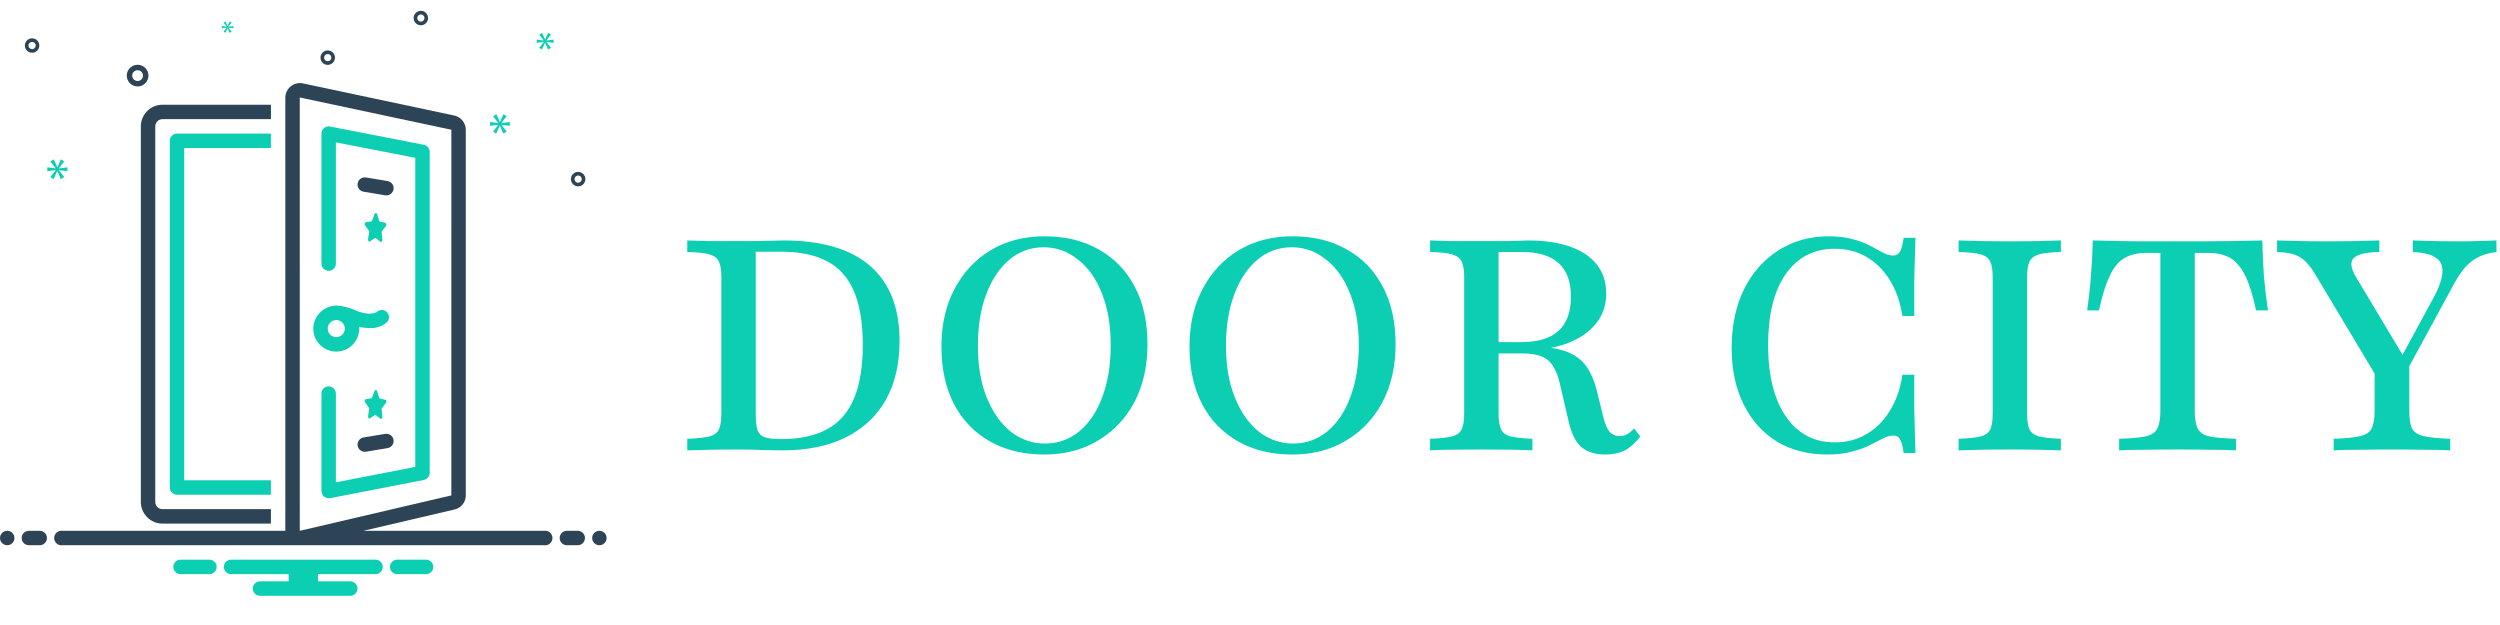
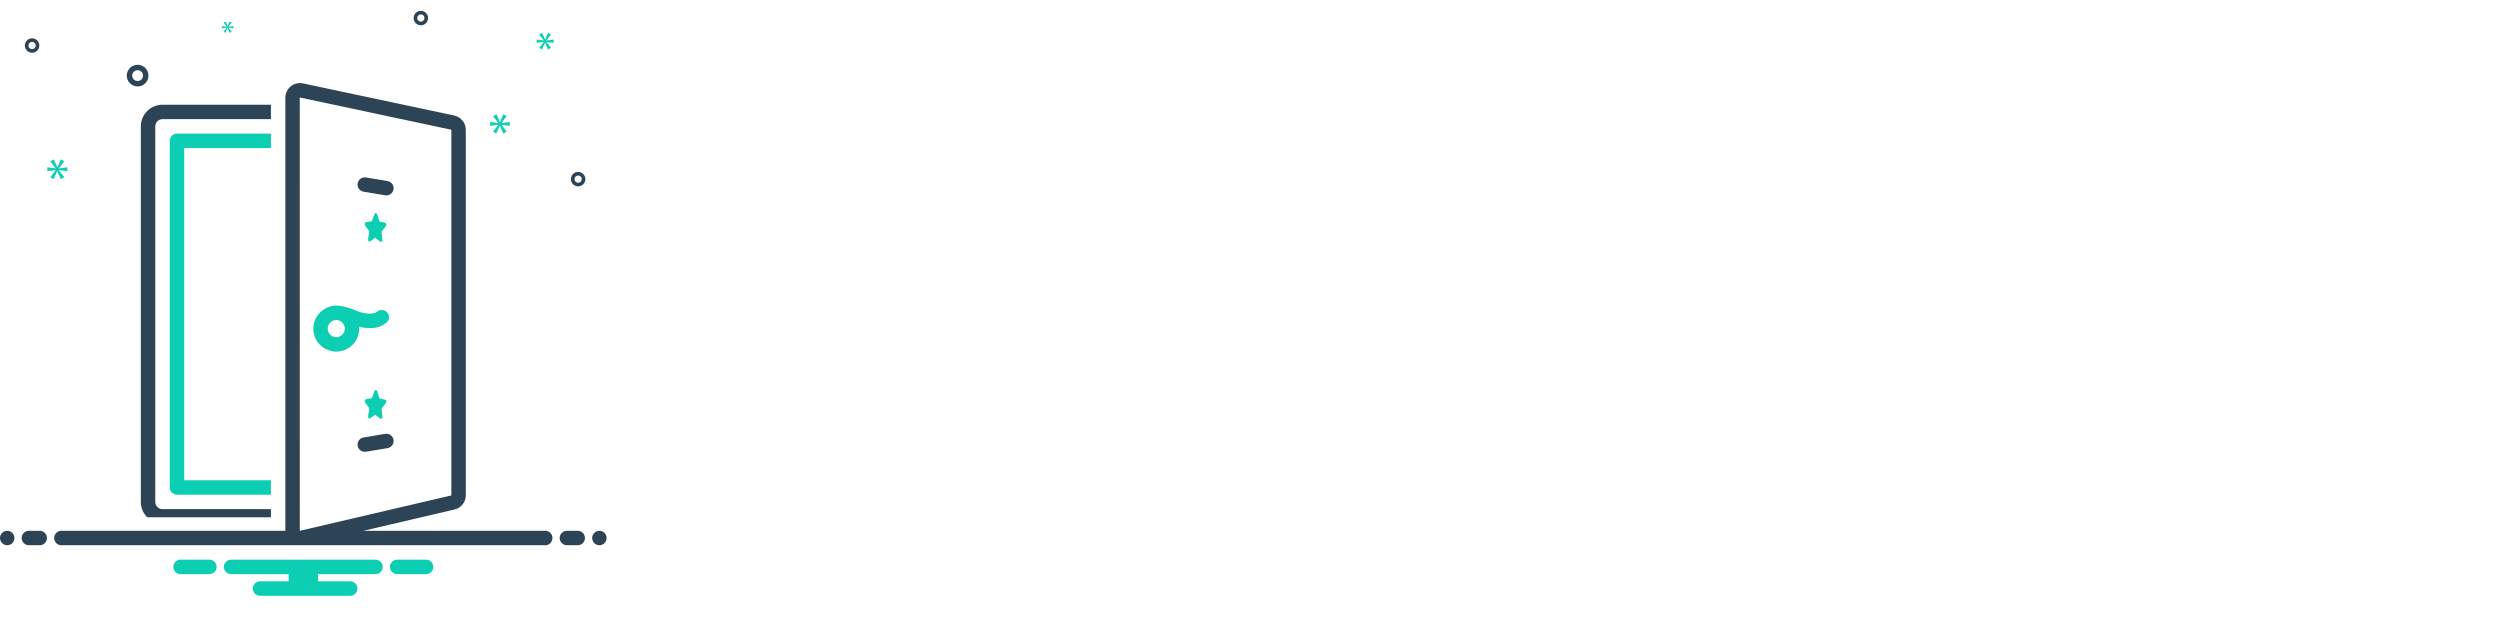
<svg xmlns="http://www.w3.org/2000/svg" width="272" height="68" viewBox="0 0 272 68" fill="none">
-   <path d="M74.774 49V47.742C75.871 47.699 76.677 47.613 77.194 47.484C77.71 47.333 78.054 47.075 78.226 46.71C78.398 46.323 78.484 45.742 78.484 44.968V30.194C78.484 29.419 78.398 28.849 78.226 28.484C78.054 28.097 77.71 27.828 77.194 27.677C76.677 27.527 75.871 27.441 74.774 27.419V26.161C75.419 26.183 76.183 26.204 77.064 26.226C77.946 26.226 79.032 26.226 80.323 26.226C80.925 26.226 81.527 26.226 82.129 26.226C82.753 26.204 83.333 26.194 83.871 26.194C84.43 26.172 84.882 26.161 85.226 26.161C89.398 26.161 92.548 27.086 94.677 28.936C96.806 30.785 97.871 33.505 97.871 37.097C97.871 39.613 97.366 41.763 96.355 43.548C95.344 45.312 93.882 46.667 91.968 47.613C90.075 48.538 87.796 49 85.129 49C84.57 49 83.892 48.989 83.097 48.968C82.323 48.925 81.398 48.903 80.323 48.903C79.226 48.903 78.183 48.914 77.194 48.935C76.204 48.957 75.398 48.978 74.774 49ZM84.968 47.774C88.043 47.774 90.29 46.957 91.71 45.323C93.15 43.688 93.871 41.097 93.871 37.548C93.871 33.978 93.161 31.398 91.742 29.806C90.344 28.194 88.086 27.387 84.968 27.387H82.226V45.032C82.226 45.806 82.29 46.398 82.419 46.806C82.57 47.194 82.839 47.452 83.226 47.581C83.613 47.71 84.194 47.774 84.968 47.774ZM113.62 49.452C111.362 49.452 109.395 48.978 107.717 48.032C106.04 47.086 104.739 45.742 103.814 44C102.889 42.237 102.427 40.14 102.427 37.71C102.427 35.323 102.9 33.237 103.846 31.452C104.793 29.645 106.104 28.237 107.782 27.226C109.459 26.215 111.416 25.71 113.653 25.71C115.889 25.71 117.846 26.183 119.524 27.129C121.223 28.075 122.534 29.43 123.459 31.194C124.384 32.935 124.846 35.022 124.846 37.452C124.846 39.839 124.373 41.935 123.427 43.742C122.481 45.527 121.158 46.925 119.459 47.935C117.782 48.946 115.836 49.452 113.62 49.452ZM113.685 48.258C115.126 48.258 116.384 47.806 117.459 46.903C118.534 46 119.362 44.753 119.943 43.161C120.545 41.548 120.846 39.677 120.846 37.548C120.846 35.376 120.524 33.495 119.879 31.903C119.255 30.312 118.384 29.086 117.266 28.226C116.169 27.344 114.932 26.903 113.556 26.903C112.137 26.903 110.889 27.355 109.814 28.258C108.739 29.161 107.9 30.419 107.298 32.032C106.696 33.624 106.395 35.484 106.395 37.613C106.395 39.785 106.717 41.667 107.362 43.258C108.008 44.849 108.879 46.086 109.975 46.968C111.094 47.828 112.33 48.258 113.685 48.258ZM140.613 49.452C138.355 49.452 136.387 48.978 134.709 48.032C133.032 47.086 131.731 45.742 130.806 44C129.881 42.237 129.419 40.14 129.419 37.71C129.419 35.323 129.892 33.237 130.838 31.452C131.785 29.645 133.097 28.237 134.774 27.226C136.451 26.215 138.408 25.71 140.645 25.71C142.881 25.71 144.838 26.183 146.516 27.129C148.215 28.075 149.527 29.43 150.451 31.194C151.376 32.935 151.838 35.022 151.838 37.452C151.838 39.839 151.365 41.935 150.419 43.742C149.473 45.527 148.15 46.925 146.451 47.935C144.774 48.946 142.828 49.452 140.613 49.452ZM140.677 48.258C142.118 48.258 143.376 47.806 144.451 46.903C145.527 46 146.355 44.753 146.935 43.161C147.537 41.548 147.838 39.677 147.838 37.548C147.838 35.376 147.516 33.495 146.871 31.903C146.247 30.312 145.376 29.086 144.258 28.226C143.161 27.344 141.924 26.903 140.548 26.903C139.129 26.903 137.881 27.355 136.806 28.258C135.731 29.161 134.892 30.419 134.29 32.032C133.688 33.624 133.387 35.484 133.387 37.613C133.387 39.785 133.709 41.667 134.355 43.258C135 44.849 135.871 46.086 136.967 46.968C138.086 47.828 139.322 48.258 140.677 48.258ZM155.595 49V47.742C156.67 47.699 157.465 47.613 157.982 47.484C158.519 47.333 158.874 47.065 159.046 46.677C159.218 46.29 159.304 45.72 159.304 44.968V30.194C159.304 29.419 159.218 28.849 159.046 28.484C158.874 28.097 158.519 27.828 157.982 27.677C157.465 27.527 156.67 27.441 155.595 27.419V26.161C156.068 26.183 156.734 26.204 157.595 26.226C158.476 26.226 159.541 26.226 160.788 26.226C161.433 26.226 162.025 26.226 162.562 26.226C163.121 26.226 163.627 26.226 164.078 26.226C164.551 26.204 164.971 26.194 165.336 26.194C165.702 26.172 166.003 26.161 166.24 26.161C168.949 26.161 171.046 26.667 172.53 27.677C174.014 28.688 174.756 30.108 174.756 31.936C174.756 33.204 174.379 34.301 173.627 35.226C172.874 36.151 171.81 36.871 170.433 37.387C169.057 37.882 167.422 38.129 165.53 38.129H161.336V37.226H165.465C167.315 37.226 168.681 36.817 169.562 36C170.465 35.183 170.917 33.946 170.917 32.29C170.917 30.656 170.476 29.441 169.595 28.645C168.713 27.828 167.379 27.419 165.595 27.419H163.046V44.968C163.046 45.72 163.132 46.29 163.304 46.677C163.476 47.065 163.82 47.333 164.336 47.484C164.874 47.613 165.67 47.699 166.724 47.742V49C165.713 48.935 163.863 48.903 161.175 48.903C158.508 48.903 156.648 48.935 155.595 49ZM174.659 49.452C173.519 49.452 172.627 49.161 171.982 48.581C171.358 47.978 170.906 47.011 170.627 45.677L169.788 42.065C169.595 41.14 169.336 40.419 169.014 39.903C168.691 39.366 168.261 38.989 167.724 38.774C167.186 38.559 166.476 38.452 165.595 38.452H161.53V37.613H165.272C167.186 37.613 168.702 37.763 169.82 38.065C170.96 38.366 171.831 38.892 172.433 39.645C173.035 40.398 173.498 41.462 173.82 42.839L174.401 45.226C174.595 46.043 174.831 46.624 175.111 46.968C175.412 47.29 175.799 47.452 176.272 47.452C176.551 47.43 176.799 47.366 177.014 47.258C177.25 47.129 177.508 46.914 177.788 46.613L178.465 47.484C177.949 48.172 177.39 48.677 176.788 49C176.186 49.301 175.476 49.452 174.659 49.452ZM198.823 49.452C196.715 49.452 194.877 48.978 193.307 48.032C191.758 47.065 190.554 45.71 189.694 43.968C188.834 42.226 188.403 40.194 188.403 37.871C188.403 35.462 188.844 33.344 189.726 31.516C190.629 29.688 191.877 28.269 193.468 27.258C195.059 26.226 196.898 25.71 198.984 25.71C199.995 25.71 200.866 25.817 201.597 26.032C202.35 26.226 202.995 26.473 203.533 26.774C204.07 27.054 204.533 27.301 204.92 27.516C205.307 27.71 205.662 27.806 205.984 27.806C206.307 27.806 206.554 27.656 206.726 27.355C206.898 27.054 207.027 26.559 207.113 25.871H208.403C208.382 26.495 208.36 27.172 208.339 27.903C208.317 28.613 208.296 29.484 208.274 30.516C208.274 31.548 208.274 32.839 208.274 34.387H206.984C206.748 32.86 206.285 31.548 205.597 30.452C204.909 29.355 204.059 28.516 203.049 27.936C202.038 27.355 200.898 27.064 199.629 27.064C197.35 27.064 195.565 27.989 194.274 29.839C193.006 31.667 192.371 34.237 192.371 37.548C192.371 40.839 193.016 43.43 194.307 45.323C195.597 47.194 197.371 48.129 199.629 48.129C200.92 48.129 202.07 47.828 203.081 47.226C204.113 46.624 204.963 45.774 205.629 44.677C206.317 43.559 206.769 42.258 206.984 40.774H208.274C208.274 42.258 208.274 43.516 208.274 44.548C208.296 45.581 208.317 46.473 208.339 47.226C208.36 47.957 208.382 48.645 208.403 49.29H207.113C207.027 48.581 206.898 48.086 206.726 47.806C206.576 47.527 206.339 47.387 206.016 47.387C205.651 47.387 205.264 47.495 204.855 47.71C204.468 47.903 204.006 48.14 203.468 48.419C202.93 48.699 202.274 48.935 201.5 49.129C200.748 49.344 199.855 49.452 198.823 49.452ZM213.095 49V47.742C214.191 47.699 214.998 47.613 215.514 47.484C216.03 47.333 216.374 47.075 216.546 46.71C216.718 46.323 216.804 45.742 216.804 44.968V30.194C216.804 29.419 216.718 28.849 216.546 28.484C216.374 28.097 216.03 27.828 215.514 27.677C214.998 27.527 214.191 27.441 213.095 27.419V26.161C213.675 26.183 214.439 26.204 215.385 26.226C216.353 26.247 217.46 26.258 218.707 26.258C219.869 26.258 220.933 26.247 221.901 26.226C222.869 26.204 223.643 26.183 224.224 26.161V27.419C223.17 27.441 222.374 27.527 221.836 27.677C221.32 27.828 220.976 28.097 220.804 28.484C220.632 28.849 220.546 29.419 220.546 30.194V44.968C220.546 45.742 220.632 46.323 220.804 46.71C220.976 47.075 221.32 47.333 221.836 47.484C222.374 47.613 223.17 47.699 224.224 47.742V49C223.643 48.978 222.869 48.957 221.901 48.935C220.933 48.914 219.869 48.903 218.707 48.903C217.46 48.903 216.353 48.914 215.385 48.935C214.439 48.957 213.675 48.978 213.095 49ZM230.563 49V47.742C231.853 47.699 232.81 47.613 233.434 47.484C234.079 47.333 234.509 47.043 234.724 46.613C234.939 46.183 235.047 45.538 235.047 44.677V27.516H233.498C232.552 27.516 231.757 27.71 231.111 28.097C230.488 28.462 229.961 29.108 229.531 30.032C229.101 30.936 228.714 32.183 228.369 33.774H227.079C227.273 32.462 227.412 31.183 227.498 29.936C227.606 28.667 227.671 27.409 227.692 26.161C228.574 26.183 229.541 26.204 230.595 26.226C231.649 26.247 232.724 26.258 233.821 26.258C234.939 26.258 235.972 26.258 236.918 26.258C237.821 26.258 238.81 26.258 239.886 26.258C240.982 26.258 242.068 26.247 243.144 26.226C244.24 26.204 245.24 26.183 246.144 26.161C246.165 27.409 246.219 28.667 246.305 29.936C246.412 31.183 246.563 32.462 246.757 33.774H245.466C245.208 32.591 244.929 31.602 244.628 30.806C244.326 29.989 243.972 29.344 243.563 28.871C243.176 28.376 242.714 28.032 242.176 27.839C241.66 27.624 241.047 27.516 240.337 27.516H238.789V44.677C238.789 45.538 238.896 46.183 239.111 46.613C239.326 47.043 239.746 47.333 240.369 47.484C241.015 47.613 241.982 47.699 243.273 47.742V49C242.585 48.957 241.671 48.935 240.531 48.935C239.412 48.914 238.219 48.903 236.95 48.903C235.595 48.903 234.359 48.914 233.24 48.935C232.122 48.935 231.23 48.957 230.563 49ZM259.518 42.581L251.873 29.806C251.314 28.882 250.744 28.258 250.163 27.936C249.582 27.613 248.776 27.441 247.744 27.419V26.161C248.539 26.183 249.357 26.204 250.195 26.226C251.056 26.247 251.926 26.258 252.808 26.258C254.163 26.258 255.335 26.247 256.324 26.226C257.335 26.204 258.185 26.183 258.873 26.161V27.419C257.41 27.441 256.475 27.667 256.066 28.097C255.679 28.505 255.765 29.183 256.324 30.129L261.808 39.29L260.744 39.806L264.808 32.323C265.69 30.667 265.948 29.452 265.582 28.677C265.217 27.903 264.195 27.484 262.518 27.419V26.161C263.056 26.183 263.754 26.204 264.615 26.226C265.496 26.247 266.539 26.258 267.744 26.258C268.389 26.258 269.013 26.247 269.615 26.226C270.217 26.204 270.883 26.183 271.615 26.161V27.419C270.883 27.505 270.249 27.677 269.711 27.936C269.174 28.194 268.69 28.559 268.26 29.032C267.83 29.505 267.4 30.14 266.97 30.936L260.647 42.581H259.518ZM253.905 49V47.742C255.195 47.699 256.152 47.602 256.776 47.452C257.421 47.301 257.84 47.022 258.034 46.613C258.249 46.183 258.357 45.538 258.357 44.677V38.968L260.55 41.226L262.131 38.742V44.677C262.131 45.538 262.228 46.183 262.421 46.613C262.636 47.022 263.066 47.301 263.711 47.452C264.357 47.602 265.314 47.699 266.582 47.742V49C265.916 48.957 265.023 48.935 263.905 48.935C262.787 48.914 261.582 48.903 260.292 48.903C258.916 48.903 257.668 48.914 256.55 48.935C255.453 48.935 254.572 48.957 253.905 49Z" fill="#0BCEB2" />
  <g clip-path="url(#clip0_142_32)">
    <path d="M18.473 15.321V53.039C18.473 53.247 18.555 53.447 18.703 53.594C18.85 53.742 19.05 53.825 19.258 53.825H29.476V52.253H20.043V16.107H29.476V14.535H19.258C19.05 14.535 18.85 14.618 18.703 14.765C18.555 14.913 18.473 15.113 18.473 15.321Z" fill="#0BCEB2" />
-     <path d="M15.322 13.75V54.611C15.323 55.236 15.571 55.835 16.013 56.277C16.454 56.719 17.053 56.968 17.678 56.968H29.476V55.397H17.678C17.47 55.397 17.27 55.314 17.123 55.166C16.976 55.019 16.893 54.819 16.893 54.611V13.75C16.893 13.542 16.976 13.342 17.123 13.195C17.27 13.047 17.47 12.964 17.678 12.964H29.476V11.393H17.678C17.053 11.393 16.454 11.642 16.013 12.084C15.571 12.526 15.323 13.125 15.322 13.75Z" fill="#2D4356" />
-     <path d="M35.758 29.466C35.966 29.466 36.166 29.383 36.313 29.236C36.461 29.088 36.543 28.889 36.543 28.68V15.489L45.182 17.172V50.797L36.543 52.479V42.824C36.544 42.721 36.524 42.618 36.485 42.523C36.446 42.427 36.388 42.34 36.315 42.266C36.242 42.193 36.155 42.135 36.059 42.095C35.964 42.055 35.861 42.035 35.758 42.035C35.654 42.035 35.552 42.055 35.456 42.095C35.361 42.135 35.274 42.193 35.201 42.266C35.128 42.34 35.07 42.427 35.031 42.523C34.992 42.618 34.972 42.721 34.973 42.824V53.433C34.977 53.547 35.005 53.66 35.055 53.762C35.106 53.865 35.178 53.956 35.266 54.029C35.355 54.102 35.458 54.155 35.568 54.185C35.679 54.215 35.795 54.222 35.908 54.204L46.117 52.216C46.296 52.181 46.457 52.085 46.573 51.944C46.689 51.804 46.752 51.627 46.752 51.445V16.524C46.752 16.342 46.689 16.165 46.573 16.024C46.457 15.883 46.296 15.787 46.117 15.753L35.908 13.765C35.794 13.744 35.678 13.748 35.566 13.778C35.454 13.807 35.35 13.86 35.261 13.933C35.172 14.007 35.1 14.099 35.05 14.203C35.001 14.307 34.974 14.421 34.973 14.536V28.68C34.973 28.889 35.055 29.088 35.203 29.236C35.35 29.383 35.55 29.466 35.758 29.466Z" fill="#0BCEB2" />
+     <path d="M15.322 13.75V54.611C15.323 55.236 15.571 55.835 16.013 56.277H29.476V55.397H17.678C17.47 55.397 17.27 55.314 17.123 55.166C16.976 55.019 16.893 54.819 16.893 54.611V13.75C16.893 13.542 16.976 13.342 17.123 13.195C17.27 13.047 17.47 12.964 17.678 12.964H29.476V11.393H17.678C17.053 11.393 16.454 11.642 16.013 12.084C15.571 12.526 15.323 13.125 15.322 13.75Z" fill="#2D4356" />
    <path d="M42.816 20.605C42.85 20.399 42.801 20.189 42.68 20.019C42.559 19.849 42.376 19.735 42.17 19.7L39.814 19.307C39.609 19.273 39.398 19.322 39.229 19.444C39.06 19.565 38.945 19.748 38.911 19.953C38.877 20.159 38.925 20.369 39.046 20.539C39.167 20.708 39.35 20.823 39.556 20.858L41.912 21.25C42.117 21.282 42.327 21.233 42.496 21.112C42.665 20.991 42.779 20.809 42.816 20.605Z" fill="#2D4356" />
    <path d="M36.586 38.254C37.25 38.253 37.885 37.989 38.354 37.52C38.823 37.051 39.086 36.415 39.087 35.752C39.087 35.684 39.082 35.618 39.077 35.552C39.458 35.645 39.848 35.695 40.24 35.699C40.894 35.724 41.535 35.515 42.048 35.108C42.127 35.041 42.191 34.959 42.239 34.868C42.286 34.776 42.314 34.676 42.323 34.573C42.331 34.47 42.319 34.367 42.288 34.269C42.256 34.17 42.206 34.079 42.139 34.001C42.072 33.922 41.99 33.857 41.899 33.81C41.807 33.763 41.707 33.734 41.604 33.726C41.501 33.718 41.398 33.729 41.3 33.761C41.202 33.792 41.11 33.843 41.032 33.91C40.539 34.328 39.353 34.045 38.885 33.856C38.196 33.523 37.453 33.316 36.691 33.245C36.355 33.237 36.021 33.296 35.708 33.418C35.394 33.54 35.108 33.722 34.866 33.956C34.624 34.189 34.43 34.468 34.296 34.776C34.162 35.084 34.091 35.416 34.086 35.752C34.086 36.415 34.35 37.051 34.819 37.52C35.288 37.989 35.923 38.253 36.586 38.254ZM36.586 36.683C36.402 36.683 36.222 36.628 36.069 36.526C35.916 36.424 35.797 36.279 35.726 36.109C35.656 35.939 35.637 35.752 35.673 35.571C35.709 35.391 35.798 35.225 35.928 35.094C36.058 34.964 36.224 34.876 36.404 34.84C36.585 34.804 36.772 34.822 36.942 34.893C37.112 34.963 37.257 35.082 37.359 35.235C37.462 35.388 37.516 35.568 37.516 35.752C37.516 35.999 37.418 36.235 37.244 36.41C37.069 36.584 36.833 36.682 36.586 36.683Z" fill="#0BCEB2" />
    <path d="M38.909 48.501C38.947 48.705 39.062 48.886 39.23 49.007C39.399 49.127 39.608 49.178 39.813 49.147L42.169 48.754C42.374 48.719 42.557 48.605 42.678 48.435C42.799 48.266 42.848 48.055 42.814 47.85C42.779 47.645 42.665 47.461 42.496 47.34C42.326 47.219 42.116 47.17 41.91 47.204L39.554 47.597C39.349 47.631 39.166 47.746 39.045 47.915C38.924 48.085 38.875 48.296 38.909 48.501Z" fill="#2D4356" />
    <path d="M41.914 24.241L41.284 24.093L41.025 23.302C41.021 23.268 41.005 23.238 40.98 23.216C40.955 23.194 40.923 23.181 40.89 23.18C40.857 23.179 40.824 23.19 40.798 23.21C40.772 23.231 40.754 23.261 40.748 23.293L40.454 24.069L39.819 24.179C39.695 24.2 39.64 24.399 39.724 24.521L40.173 25.167L40.046 26.043C40.021 26.211 40.153 26.341 40.267 26.262L40.829 25.87L41.373 26.295C41.483 26.381 41.62 26.259 41.603 26.089L41.516 25.207L41.992 24.589C42.082 24.472 42.036 24.27 41.914 24.241Z" fill="#0BCEB2" />
    <path d="M41.914 43.493L41.284 43.345L41.025 42.553C41.021 42.52 41.005 42.49 40.98 42.468C40.955 42.446 40.923 42.433 40.89 42.432C40.857 42.431 40.824 42.442 40.798 42.462C40.772 42.483 40.754 42.513 40.748 42.545L40.454 43.321L39.819 43.431C39.695 43.452 39.64 43.651 39.724 43.773L40.173 44.419L40.046 45.295C40.021 45.463 40.153 45.593 40.267 45.514L40.829 45.122L41.373 45.547C41.483 45.633 41.62 45.511 41.603 45.341L41.516 44.459L41.992 43.841C42.082 43.724 42.036 43.522 41.914 43.493Z" fill="#0BCEB2" />
    <path d="M14.972 9.406C15.205 9.406 15.432 9.337 15.626 9.207C15.82 9.078 15.971 8.894 16.06 8.678C16.15 8.463 16.173 8.226 16.128 7.997C16.082 7.769 15.97 7.559 15.805 7.394C15.64 7.229 15.43 7.117 15.201 7.071C14.973 7.026 14.736 7.049 14.521 7.139C14.305 7.228 14.121 7.379 13.992 7.573C13.862 7.766 13.793 7.994 13.793 8.227C13.793 8.54 13.918 8.839 14.139 9.06C14.36 9.281 14.659 9.406 14.972 9.406ZM14.972 7.638C15.088 7.638 15.202 7.673 15.299 7.737C15.396 7.802 15.471 7.894 15.516 8.002C15.561 8.11 15.572 8.228 15.55 8.342C15.527 8.457 15.471 8.562 15.388 8.644C15.306 8.726 15.201 8.783 15.086 8.805C14.972 8.828 14.854 8.816 14.746 8.772C14.638 8.727 14.546 8.652 14.482 8.555C14.417 8.458 14.382 8.344 14.382 8.227C14.382 8.071 14.444 7.921 14.555 7.811C14.665 7.7 14.815 7.638 14.972 7.638Z" fill="#2D4356" />
    <path d="M62.901 18.703C62.745 18.703 62.594 18.749 62.464 18.835C62.335 18.922 62.234 19.045 62.175 19.188C62.116 19.332 62.1 19.49 62.13 19.642C62.161 19.794 62.236 19.934 62.345 20.044C62.455 20.154 62.595 20.229 62.748 20.259C62.9 20.29 63.058 20.274 63.202 20.215C63.345 20.155 63.468 20.055 63.554 19.925C63.641 19.796 63.687 19.644 63.687 19.489C63.686 19.28 63.604 19.081 63.456 18.933C63.309 18.786 63.109 18.703 62.901 18.703ZM62.901 19.882C62.823 19.882 62.747 19.859 62.683 19.816C62.618 19.772 62.568 19.711 62.538 19.639C62.508 19.567 62.501 19.488 62.516 19.412C62.531 19.336 62.568 19.266 62.623 19.211C62.678 19.156 62.748 19.119 62.824 19.104C62.901 19.088 62.98 19.096 63.051 19.126C63.123 19.156 63.184 19.206 63.228 19.271C63.271 19.335 63.294 19.411 63.294 19.489C63.294 19.593 63.252 19.693 63.179 19.767C63.105 19.84 63.005 19.882 62.901 19.882Z" fill="#2D4356" />
    <path d="M3.493 4.168C3.337 4.168 3.185 4.214 3.056 4.3C2.927 4.387 2.826 4.509 2.767 4.653C2.707 4.797 2.692 4.955 2.722 5.107C2.752 5.259 2.827 5.399 2.937 5.509C3.047 5.619 3.187 5.694 3.339 5.724C3.492 5.755 3.65 5.739 3.793 5.68C3.937 5.62 4.06 5.519 4.146 5.39C4.232 5.261 4.278 5.109 4.278 4.954C4.278 4.745 4.195 4.546 4.048 4.398C3.901 4.251 3.701 4.168 3.493 4.168ZM3.493 5.347C3.415 5.347 3.339 5.324 3.274 5.28C3.21 5.237 3.16 5.176 3.13 5.104C3.1 5.032 3.092 4.953 3.107 4.877C3.123 4.801 3.16 4.731 3.215 4.676C3.27 4.621 3.34 4.584 3.416 4.568C3.492 4.553 3.571 4.561 3.643 4.591C3.715 4.62 3.776 4.671 3.819 4.735C3.863 4.8 3.886 4.876 3.886 4.954C3.885 5.058 3.844 5.158 3.77 5.231C3.697 5.305 3.597 5.346 3.493 5.347Z" fill="#2D4356" />
    <path d="M45.79 1.178C45.634 1.178 45.482 1.224 45.353 1.31C45.224 1.396 45.123 1.519 45.064 1.663C45.004 1.806 44.989 1.964 45.019 2.117C45.049 2.269 45.124 2.409 45.234 2.519C45.344 2.629 45.484 2.704 45.636 2.734C45.789 2.764 45.947 2.749 46.09 2.689C46.234 2.63 46.357 2.529 46.443 2.4C46.529 2.271 46.575 2.119 46.575 1.963C46.575 1.755 46.492 1.555 46.345 1.408C46.198 1.261 45.998 1.178 45.79 1.178ZM45.79 2.356C45.712 2.356 45.636 2.333 45.571 2.29C45.507 2.247 45.456 2.186 45.427 2.114C45.397 2.042 45.389 1.963 45.404 1.887C45.419 1.811 45.457 1.741 45.512 1.686C45.567 1.631 45.637 1.593 45.713 1.578C45.789 1.563 45.868 1.571 45.94 1.601C46.012 1.63 46.073 1.681 46.116 1.745C46.159 1.81 46.182 1.886 46.182 1.963C46.182 2.068 46.141 2.167 46.067 2.241C45.994 2.315 45.894 2.356 45.79 2.356Z" fill="#2D4356" />
-     <path d="M36.443 6.272C36.443 6.117 36.396 5.965 36.31 5.836C36.224 5.706 36.101 5.606 35.958 5.546C35.814 5.487 35.656 5.471 35.504 5.501C35.351 5.532 35.211 5.607 35.101 5.716C34.991 5.826 34.916 5.966 34.886 6.119C34.856 6.271 34.871 6.429 34.931 6.573C34.99 6.716 35.091 6.839 35.22 6.925C35.349 7.012 35.501 7.058 35.657 7.058C35.865 7.058 36.065 6.975 36.212 6.827C36.359 6.68 36.442 6.48 36.443 6.272ZM35.264 6.272C35.264 6.194 35.287 6.118 35.33 6.054C35.373 5.989 35.435 5.939 35.507 5.909C35.578 5.879 35.657 5.872 35.733 5.887C35.81 5.902 35.88 5.939 35.935 5.994C35.989 6.049 36.027 6.119 36.042 6.195C36.057 6.272 36.05 6.351 36.02 6.422C35.99 6.494 35.94 6.556 35.875 6.599C35.81 6.642 35.734 6.665 35.657 6.665C35.553 6.665 35.453 6.623 35.379 6.55C35.306 6.476 35.264 6.376 35.264 6.272Z" fill="#2D4356" />
    <path d="M6.405 18.315L6.989 17.547L6.62 17.338L6.245 18.198H6.233L5.852 17.344L5.476 17.559L6.054 18.309V18.321L5.15 18.204V18.622L6.06 18.506V18.518L5.476 19.268L5.827 19.489L6.226 18.622H6.239L6.607 19.483L6.995 19.262L6.405 18.524V18.512L7.333 18.622V18.204L6.405 18.328V18.315Z" fill="#0BCEB2" />
    <path d="M24.664 3.016L24.328 3.447L24.53 3.575L24.76 3.076H24.767L24.979 3.571L25.203 3.444L24.863 3.019V3.012L25.397 3.076V2.835L24.863 2.906V2.899L25.199 2.456L24.987 2.336L24.771 2.831H24.764L24.544 2.339L24.328 2.463L24.661 2.895V2.902L24.141 2.835V3.076L24.664 3.009V3.016Z" fill="#0BCEB2" />
    <path d="M55.465 13.686V13.276L54.555 13.396V13.384L55.127 12.631L54.766 12.426L54.398 13.27H54.386L54.012 12.432L53.644 12.643L54.211 13.379V13.391L53.324 13.276V13.686L54.217 13.571V13.584L53.644 14.319L53.987 14.536L54.38 13.686H54.392L54.753 14.53L55.133 14.313L54.555 13.589V13.577L55.465 13.686Z" fill="#0BCEB2" />
    <path d="M59.452 4.399L59.946 3.749L59.634 3.572L59.317 4.3H59.306L58.984 3.577L58.666 3.76L59.155 4.394V4.405L58.391 4.306V4.659L59.16 4.561V4.571L58.666 5.205L58.963 5.393L59.301 4.659H59.311L59.623 5.387L59.951 5.2L59.452 4.576V4.566L60.237 4.659V4.306L59.452 4.409V4.399Z" fill="#0BCEB2" />
    <path d="M0.786 59.321C1.22 59.321 1.571 58.97 1.571 58.536C1.571 58.102 1.22 57.75 0.786 57.75C0.352 57.75 0 58.102 0 58.536C0 58.97 0.352 59.321 0.786 59.321Z" fill="#2D4356" />
    <path d="M4.322 57.75H3.143C2.935 57.75 2.735 57.833 2.588 57.98C2.44 58.127 2.357 58.327 2.357 58.536C2.357 58.744 2.44 58.944 2.588 59.091C2.735 59.239 2.935 59.321 3.143 59.321H4.322C4.53 59.321 4.73 59.239 4.877 59.091C5.025 58.944 5.107 58.744 5.107 58.536C5.107 58.327 5.025 58.127 4.877 57.98C4.73 57.833 4.53 57.75 4.322 57.75Z" fill="#2D4356" />
    <path d="M62.857 57.75H61.678C61.47 57.75 61.27 57.833 61.123 57.98C60.975 58.127 60.893 58.327 60.893 58.536C60.893 58.744 60.975 58.944 61.123 59.091C61.27 59.239 61.47 59.321 61.678 59.321H62.857C63.065 59.321 63.265 59.239 63.412 59.091C63.56 58.944 63.643 58.744 63.643 58.536C63.643 58.327 63.56 58.127 63.412 57.98C63.265 57.833 63.065 57.75 62.857 57.75Z" fill="#2D4356" />
    <path d="M65.213 59.321C65.647 59.321 65.999 58.97 65.999 58.536C65.999 58.102 65.647 57.75 65.213 57.75C64.779 57.75 64.428 58.102 64.428 58.536C64.428 58.97 64.779 59.321 65.213 59.321Z" fill="#2D4356" />
    <path d="M46.417 60.893H43.153C42.956 60.908 42.771 60.998 42.637 61.144C42.502 61.289 42.428 61.48 42.428 61.678C42.428 61.876 42.502 62.067 42.637 62.213C42.771 62.358 42.956 62.448 43.153 62.464H46.417C46.614 62.448 46.799 62.358 46.933 62.213C47.067 62.067 47.142 61.876 47.142 61.678C47.142 61.48 47.067 61.289 46.933 61.144C46.799 60.998 46.614 60.908 46.417 60.893Z" fill="#0BCEB2" />
    <path d="M22.846 60.893H19.583C19.385 60.908 19.201 60.998 19.067 61.144C18.932 61.289 18.857 61.48 18.857 61.678C18.857 61.876 18.932 62.067 19.067 62.213C19.201 62.358 19.385 62.448 19.583 62.464H22.846C23.044 62.448 23.228 62.358 23.363 62.213C23.497 62.067 23.572 61.876 23.572 61.678C23.572 61.48 23.497 61.289 23.363 61.144C23.228 60.998 23.044 60.908 22.846 60.893Z" fill="#0BCEB2" />
    <path d="M40.857 60.893H25.143C24.935 60.893 24.735 60.975 24.588 61.123C24.44 61.27 24.357 61.47 24.357 61.678C24.357 61.887 24.44 62.087 24.588 62.234C24.735 62.381 24.935 62.464 25.143 62.464H31.405V63.25H28.286C28.078 63.25 27.878 63.333 27.73 63.48C27.583 63.627 27.5 63.827 27.5 64.035C27.5 64.244 27.583 64.444 27.73 64.591C27.878 64.738 28.078 64.821 28.286 64.821H38.107C38.316 64.821 38.516 64.738 38.663 64.591C38.81 64.444 38.893 64.244 38.893 64.035C38.893 63.827 38.81 63.627 38.663 63.48C38.516 63.333 38.316 63.25 38.107 63.25H34.595V62.464H40.857C41.066 62.464 41.266 62.381 41.413 62.234C41.56 62.087 41.643 61.887 41.643 61.678C41.643 61.47 41.56 61.27 41.413 61.123C41.266 60.975 41.066 60.893 40.857 60.893Z" fill="#0BCEB2" />
    <path d="M59.212 57.75H39.536L49.463 55.431C49.81 55.35 50.119 55.155 50.34 54.875C50.561 54.596 50.68 54.25 50.678 53.894V14.116C50.677 13.755 50.554 13.405 50.327 13.125C50.1 12.844 49.785 12.649 49.432 12.572C49.432 12.572 32.955 9.072 32.941 9.069C32.712 9.024 32.475 9.03 32.249 9.086C32.023 9.143 31.811 9.248 31.63 9.396C31.449 9.543 31.303 9.729 31.202 9.939C31.101 10.149 31.047 10.379 31.045 10.613V57.747L31.045 57.75H6.788C6.676 57.735 6.562 57.745 6.454 57.778C6.347 57.81 6.247 57.866 6.162 57.94C6.077 58.015 6.01 58.106 5.963 58.209C5.917 58.312 5.893 58.423 5.893 58.536C5.893 58.648 5.917 58.76 5.963 58.863C6.01 58.965 6.077 59.057 6.162 59.131C6.247 59.206 6.347 59.261 6.454 59.294C6.562 59.327 6.676 59.336 6.788 59.321H59.212C59.323 59.336 59.437 59.327 59.545 59.294C59.653 59.261 59.752 59.206 59.837 59.131C59.922 59.057 59.989 58.965 60.036 58.863C60.083 58.76 60.107 58.648 60.107 58.536C60.107 58.423 60.083 58.312 60.036 58.209C59.989 58.106 59.922 58.015 59.837 57.94C59.752 57.866 59.653 57.81 59.545 57.778C59.437 57.745 59.323 57.735 59.212 57.75ZM32.616 57.747L32.614 10.606L49.108 14.116L49.106 53.9L32.623 57.75H32.616L32.616 57.747Z" fill="#2D4356" />
  </g>
  <defs>
    <clipPath id="clip0_142_32">
      <rect width="66" height="66" fill="white" />
    </clipPath>
  </defs>
</svg>